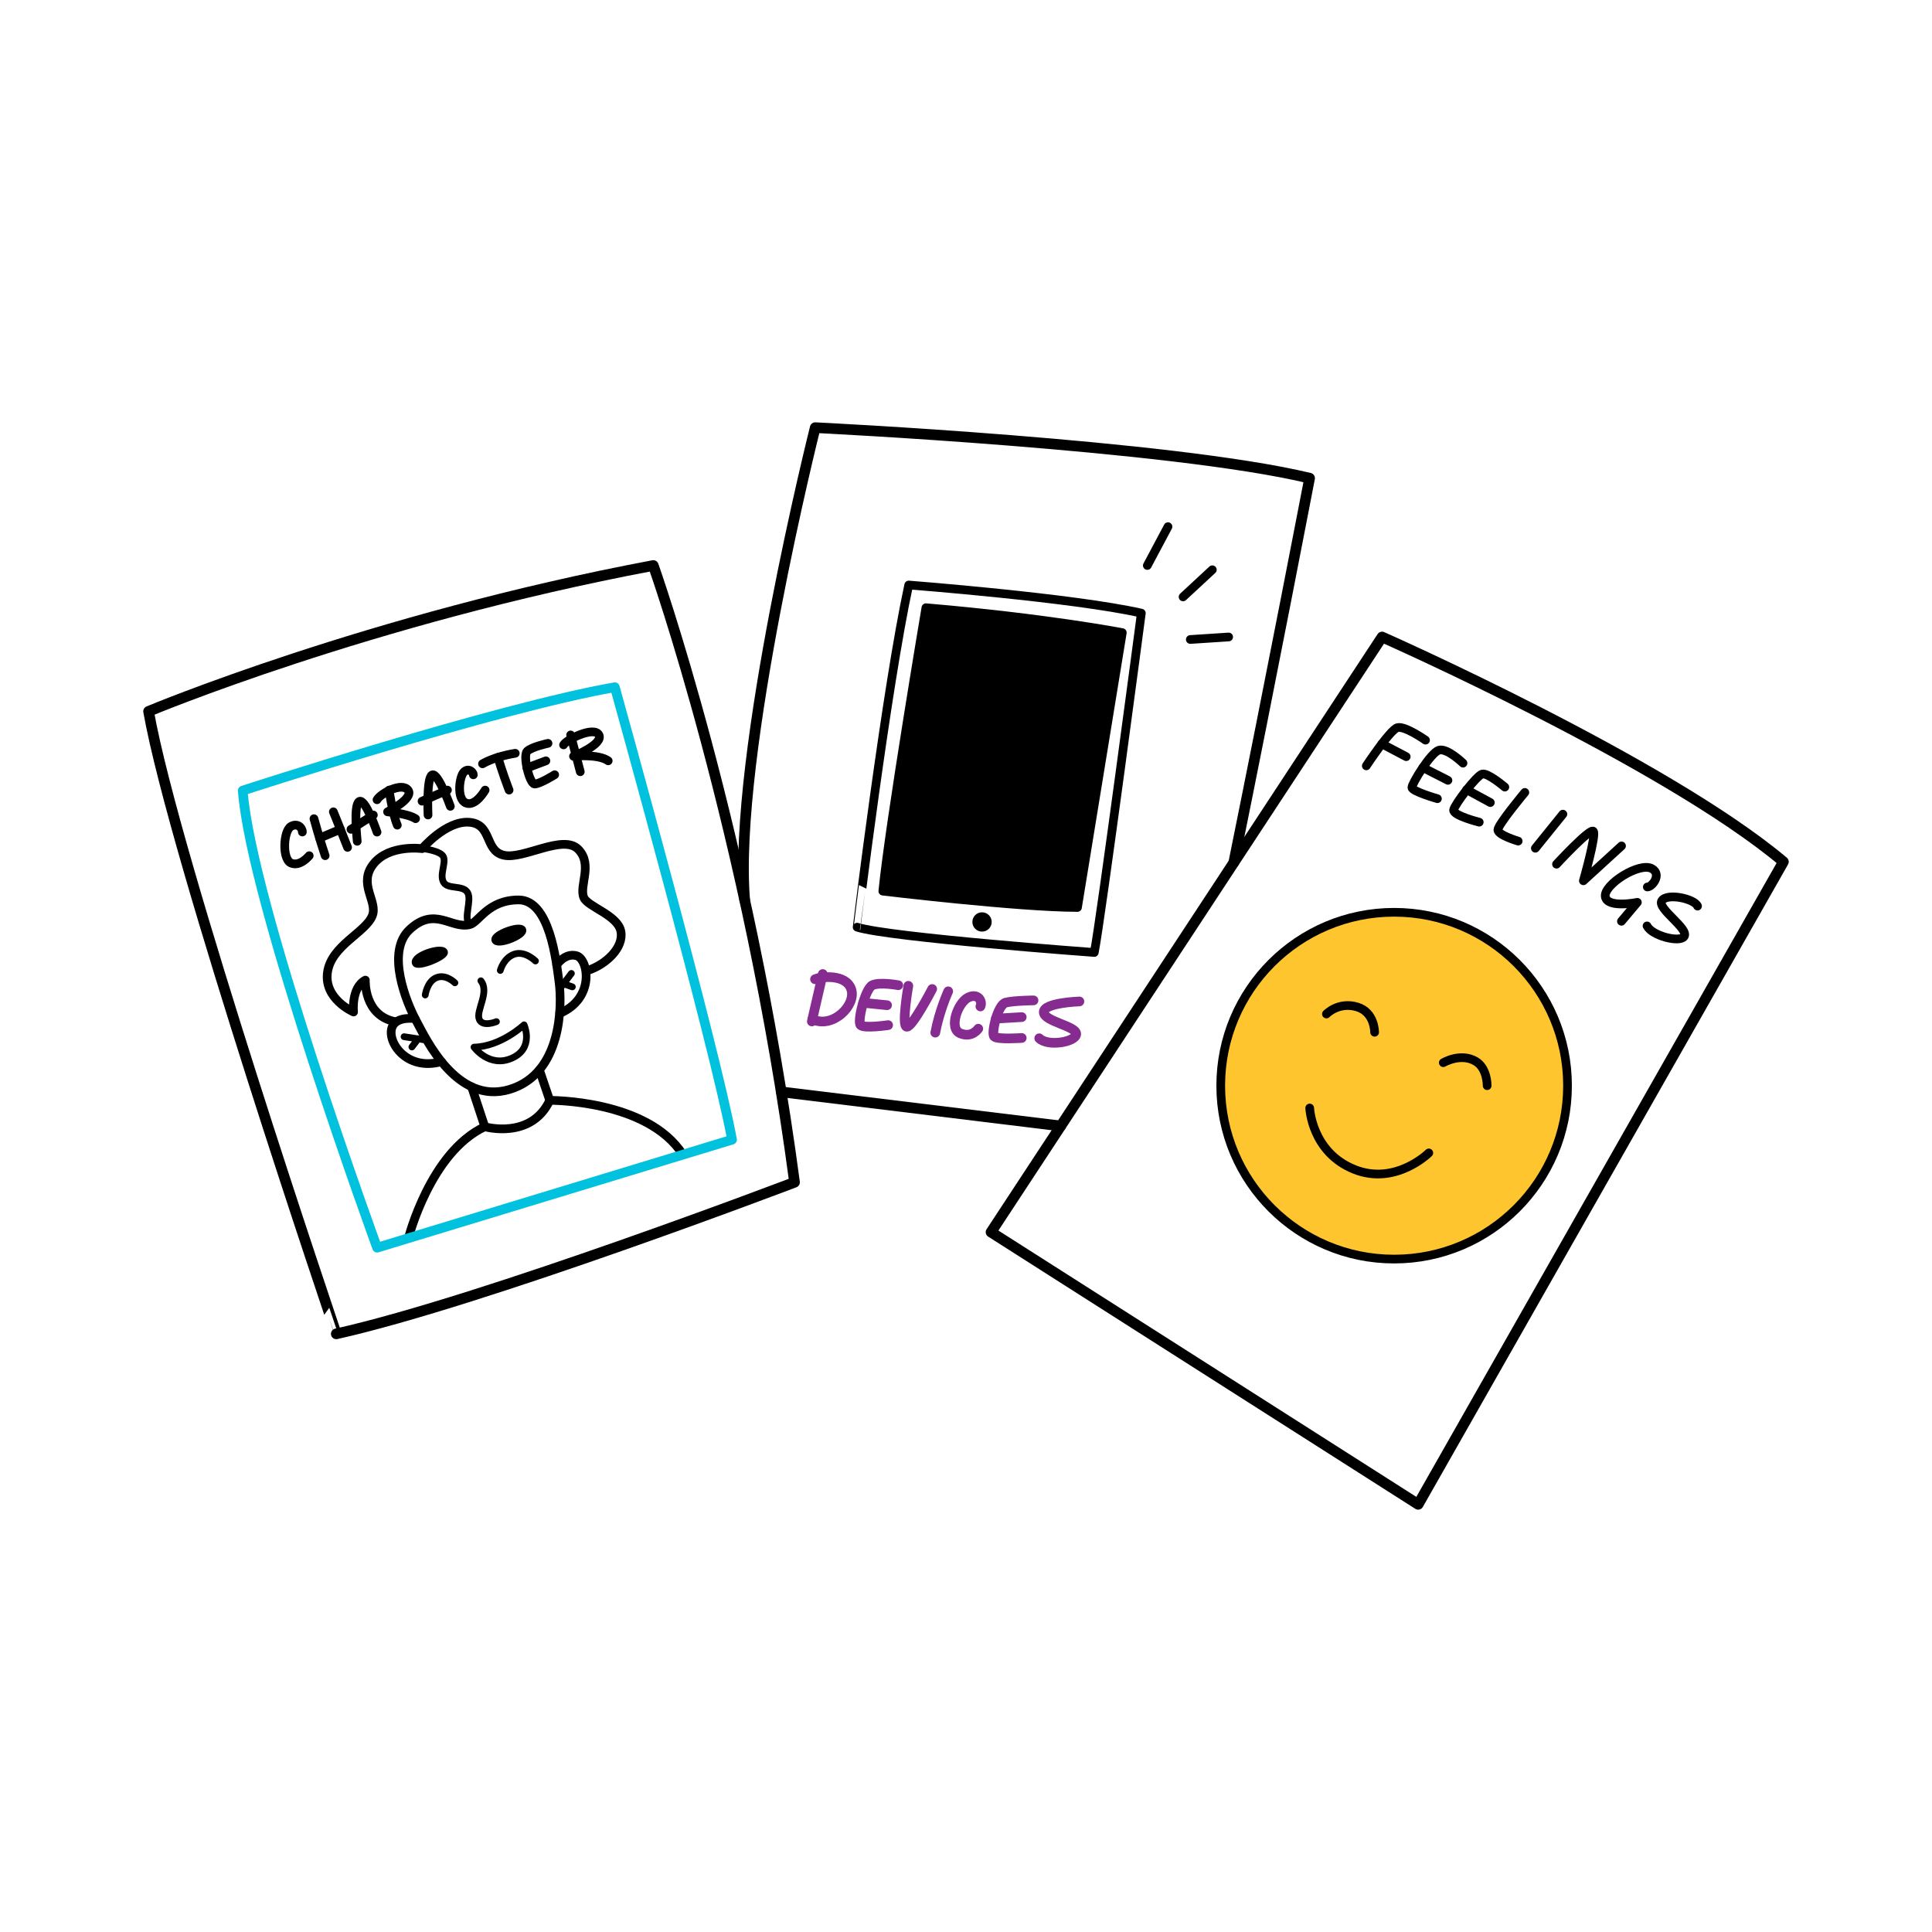
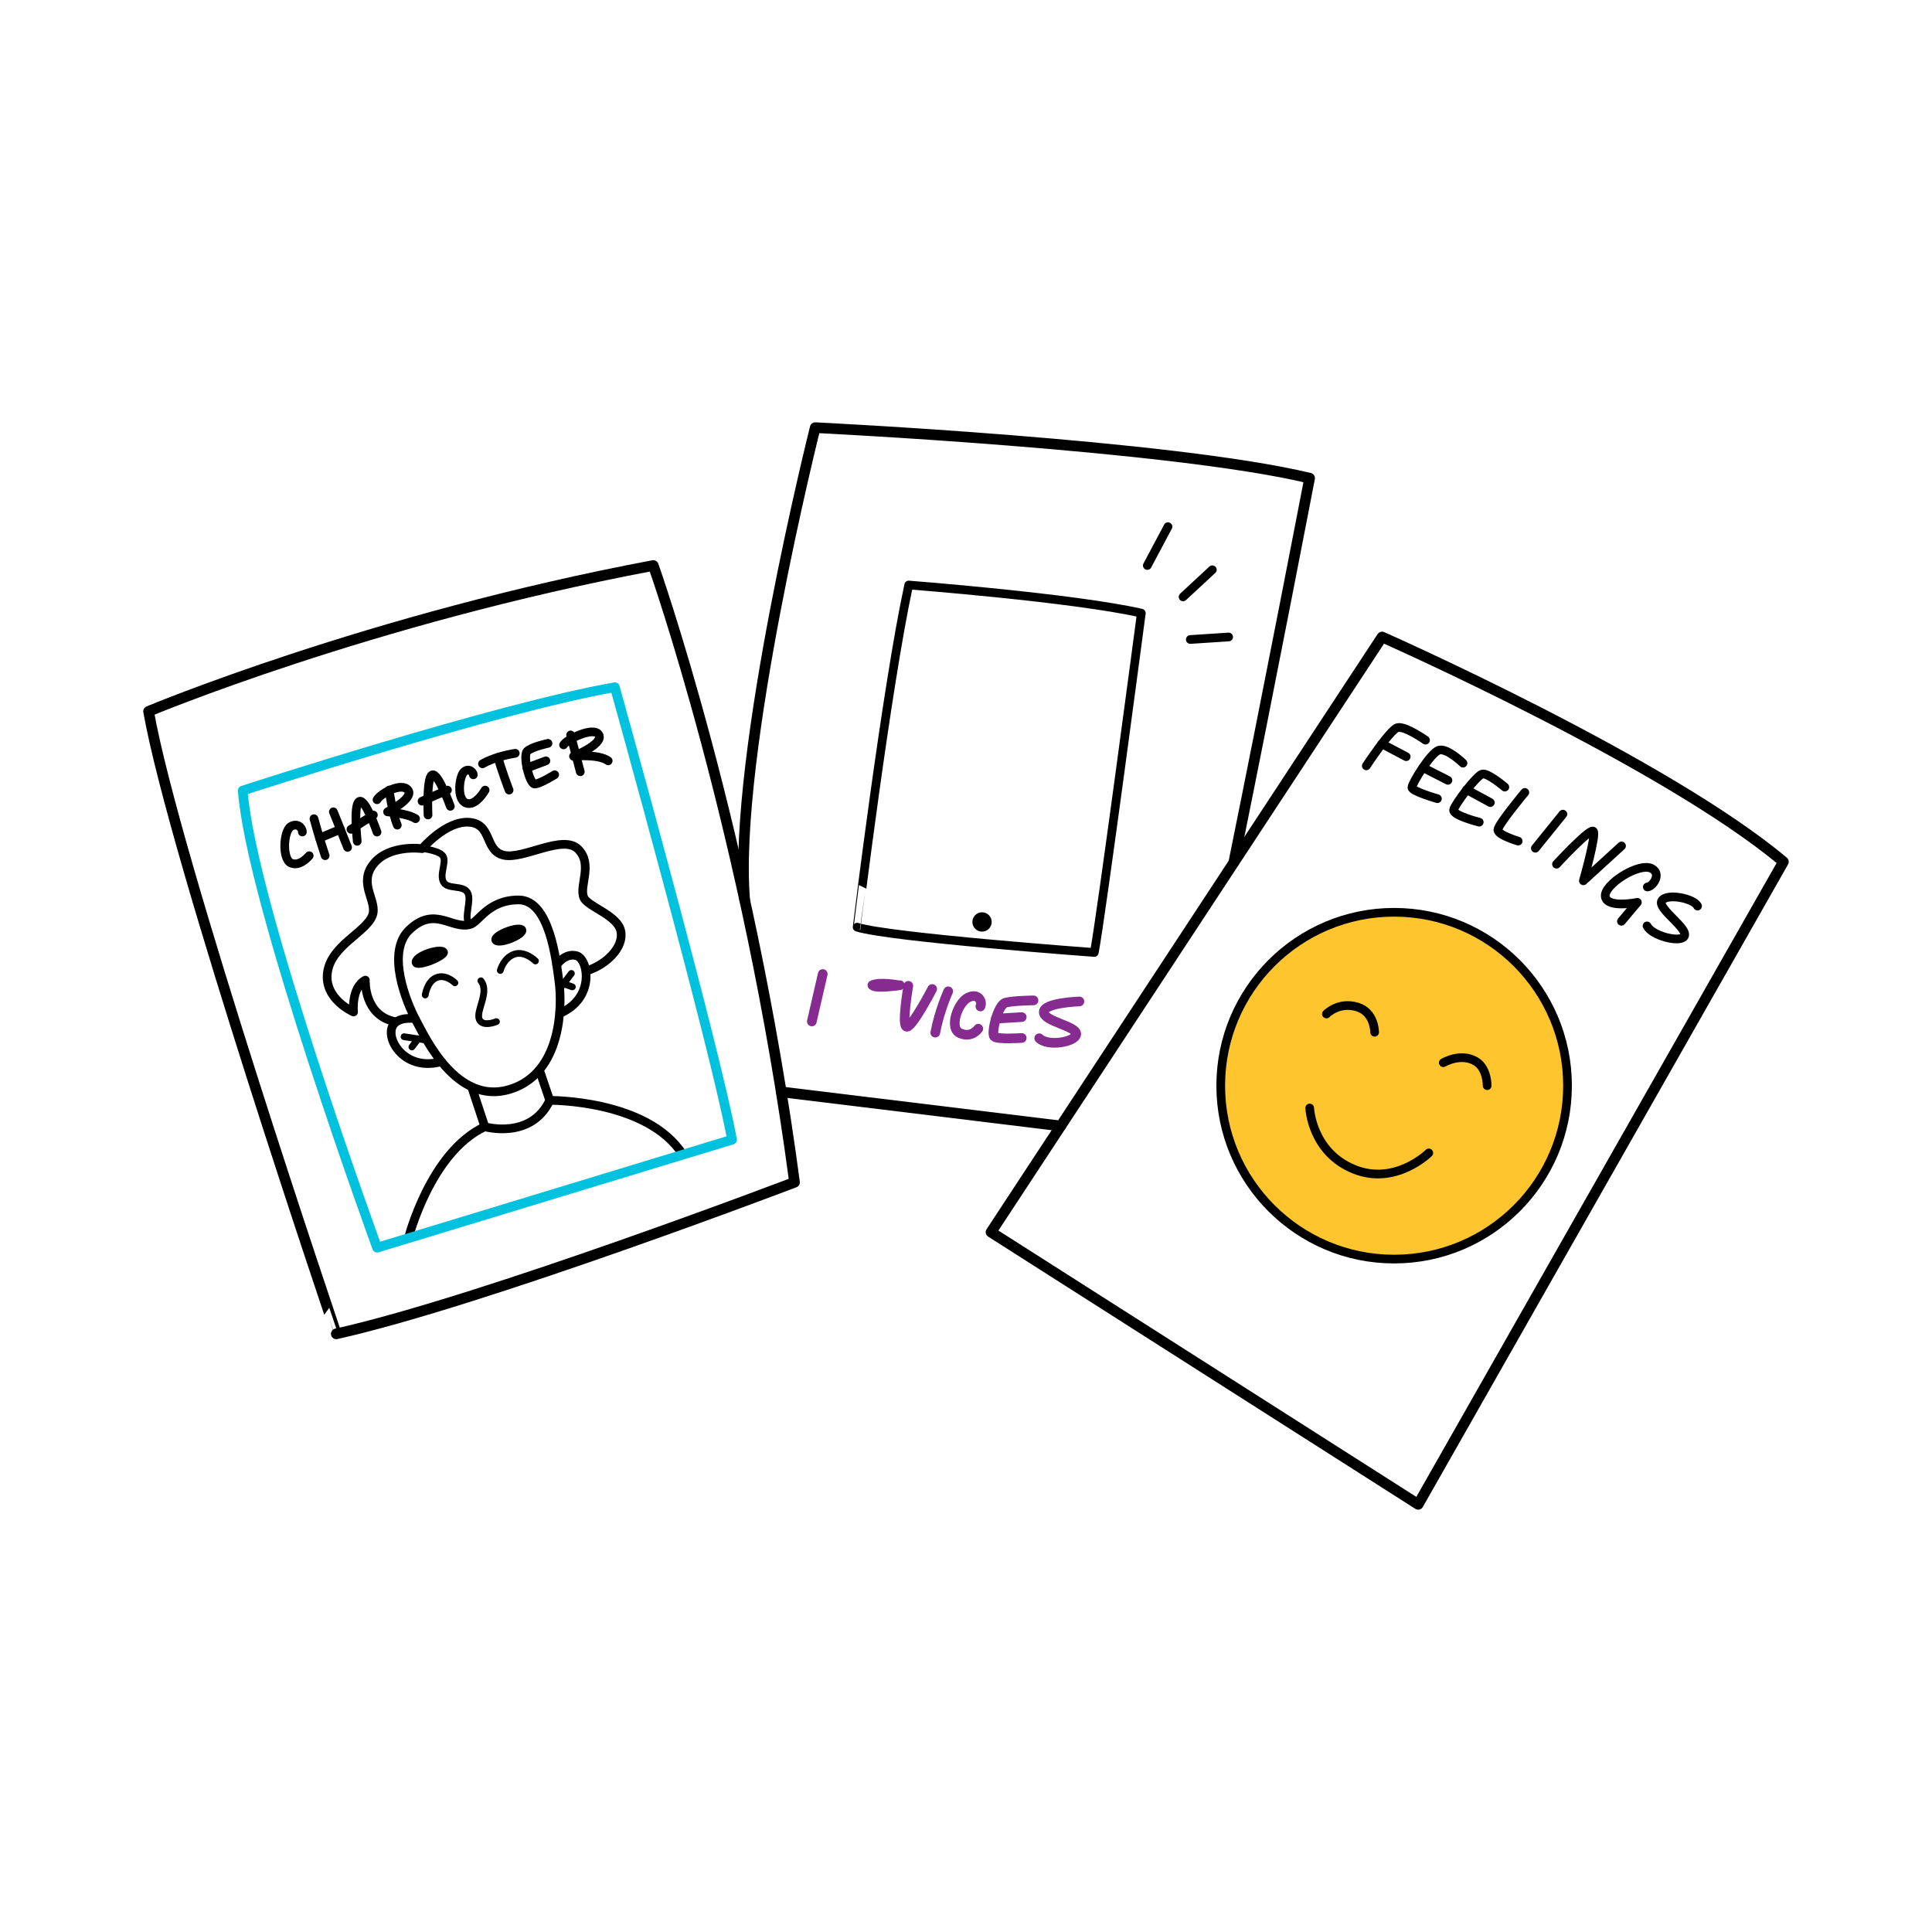
<svg xmlns="http://www.w3.org/2000/svg" version="1.1" id="Слой_2" x="0px" y="0px" viewBox="0 0 2000 2000" style="enable-background:new 0 0 2000 2000;" xml:space="preserve">
  <style type="text/css">
	.st0{fill:none;stroke:#000000;stroke-width:11;stroke-linecap:round;stroke-linejoin:round;stroke-miterlimit:10;}
	.st1{fill:none;stroke:#000000;stroke-width:9;stroke-linecap:round;stroke-linejoin:round;stroke-miterlimit:10;}
	.st2{fill:none;stroke:#000000;stroke-width:7;stroke-linecap:round;stroke-linejoin:round;stroke-miterlimit:10;}
	.st3{stroke:#000000;stroke-width:7;stroke-linecap:round;stroke-linejoin:round;stroke-miterlimit:10;}
	.st4{stroke:#000000;stroke-width:9;stroke-linecap:round;stroke-linejoin:round;stroke-miterlimit:10;}
	.st5{fill:none;stroke:#862B90;stroke-width:10;stroke-linecap:round;stroke-linejoin:round;stroke-miterlimit:10;}
	.st6{fill:#FFC52E;stroke:#000000;stroke-width:9;stroke-linecap:round;stroke-linejoin:round;stroke-miterlimit:10;}
	.st7{fill:none;stroke:#00C1DE;stroke-width:10;stroke-linecap:round;stroke-linejoin:round;stroke-miterlimit:10;}
</style>
  <g>
    <path class="st0" d="M153.8,736.4c0,0,228.3-95.7,522.5-151c0,0,98.1,276.4,146.2,638.5c0,0-322.8,123.1-474.4,156.9   C348.2,1380.8,180.5,887.4,153.8,736.4z" />
    <path class="st1" d="M313,861.3c0-4.7-5.3-9.6-11.8-5.8c-7.8,4.5-9.4,33.7,0,37.9c9.4,4.2,18.9-7.6,18.9-7.6" />
    <path class="st1" d="M325,847.5c0,0,5.7,20.9,11.6,38.3" />
    <path class="st1" d="M345.1,840.4c0,0,9.1,22.3,14.7,36.8" />
    <line class="st1" x1="330.8" y1="867.6" x2="352.4" y2="858.5" />
    <path class="st1" d="M369.8,870.9c0-1.1-4.2-37.2,2-41.2c6.2-4,18.5,31.7,18.5,31.7" />
    <line class="st1" x1="363.3" y1="858.5" x2="386.5" y2="843.7" />
    <path class="st1" d="M402.8,817.9c0,0,3.3,24,8.5,36.3" />
    <path class="st1" d="M390.3,827.9c3.6-6.5,25.6-18.5,32.1-10c6.5,8.5-21.2,22.5-21.2,22.5s21,1.8,29,7.1" />
    <path class="st1" d="M443.1,843.7c0,0-1.8-38.3,4.2-41.5c6-3.1,18.9,32.5,18.9,32.5" />
    <line class="st1" x1="436.9" y1="829.4" x2="463.2" y2="817.9" />
    <path class="st1" d="M490,802.1c0-2.9-5.1-7.6-9.8-2.9s-7.8,28.1,2.2,32.1c10,4,19.8-13.4,19.8-13.4" />
    <path class="st1" d="M499.5,790.7c0,0,11.8-7.4,33.9-10.9" />
    <path class="st1" d="M527,817.9c0,0-9.3-24.2-11.3-34" />
    <path class="st1" d="M567.3,769.5c0,0-16.9,3.6-21.6,8.2c-4.7,4.7,2.5,33.9,7.8,33.9s20.7-9.6,20.7-9.6" />
    <line class="st1" x1="565.1" y1="787.6" x2="545.5" y2="795" />
    <line class="st1" x1="590.7" y1="760.8" x2="600.7" y2="798.9" />
    <path class="st1" d="M583.4,771.1c2.7-5.4,31.7-19.8,36.6-10.3c4.9,9.6-26.3,22.1-26.3,22.1s25.6-2.7,35.9,4.7" />
    <path class="st1" d="M409.4,1057.7c-33-6.2-31.2-43.1-31.2-43.1c-14.9,8-12.2,33-12.2,33s-30.9-13.3-27-41   c3.9-27.9,39.2-41,46.4-58.6c6-14.7-15.2-33,1.2-53.6c16.3-20.6,50.4-15.9,50.4-15.9s24.5-29,48.6-27.3s15.7,29.4,35.8,34.1   c20.1,4.8,61.4-22,77.1-6.2s0.6,38,5.9,50.2c4.2,9.5,35.1,18.1,38.3,34.8c3.3,16.6-15.2,34.5-34.8,40.7" />
    <path class="st1" d="M486.1,957.2c9.6-2.2,18.7-25.6,50.8-25.6s38.9,62.7,41.9,85.6c3,22.9,3.3,94.2-51.4,110.6   c-54.7,16.3-86.8-53.2-96-70.1c-11-20.2-32.1-72.5-7.4-95.4C450.2,937.9,466.8,961.7,486.1,957.2z" />
    <path class="st2" d="M436.9,878.4c0,0,20.4,2.1,22.4,9.2c2.1,7.1-4.5,18.4,0,25.9c4.5,7.4,19.9,2.4,24.7,10.4   c4.8,8-4.6,26.6,2.1,33.3" />
    <path class="st3" d="M429.9,997c1.9,5.5,32.2-6.7,30.2-11.6C457.6,979.3,427.1,989.1,429.9,997z" />
    <path class="st3" d="M512.2,973.1c-1.5-6.2,26.8-16.6,29-10.6C543.5,968.6,514,980.2,512.2,973.1z" />
    <path class="st2" d="M517.9,1004.6c0,0,3.3-12.9,14.4-16.8c11.1-3.9,22,7,22,7" />
    <path class="st2" d="M440.2,1030c0,0,1.9-14.1,11.7-18s19,5.4,19,5.4" />
    <path class="st2" d="M497.8,1015.3c9.4,11.9-5.6,31.2-1.6,40.1c3.6,8.1,17.7,2.2,17.7,2.2" />
-     <path class="st2" d="M490.7,1084c0,0,15.8,21.8,39.2,11.4c23.5-10.4,12.6-34.5,12.6-34.5S518.6,1083.4,490.7,1084z" />
    <path class="st1" d="M429.7,1054.5c0,0-19.3-2.9-23.8,8.8c-5.8,14.9,14.7,45.9,51.1,35.7" />
    <line class="st2" x1="418.3" y1="1073.2" x2="441.8" y2="1076.8" />
    <line class="st2" x1="426.4" y1="1083.8" x2="432.8" y2="1075.4" />
    <path class="st1" d="M576.3,998.8c0,0,8.5-12.8,20.6-9.4s19.5,43.9-17.5,59.7" />
    <line class="st2" x1="591.5" y1="1007.7" x2="579.5" y2="1023.5" />
    <line class="st2" x1="592.5" y1="1021.6" x2="583.4" y2="1018.4" />
    <path class="st1" d="M488.2,1125l13.7,41.4c0,0,47.9,13.7,67.2-27.3l-10.7-31.5" />
    <path class="st1" d="M422.8,1281.7c0,0,22.5-88.8,79-115.3" />
    <path class="st1" d="M569,1139.1c0,0,101.4-1,137.9,56.2" />
    <line class="st0" x1="1098.1" y1="1165.6" x2="808.8" y2="1130.3" />
    <path class="st0" d="M770.9,931.6c-12.4-149.5,73-488.9,73-488.9s368,17.8,511.8,52.3c0,0-40.2,209.1-78.5,397.8" />
    <g>
      <path class="st1" d="M940.7,605.6c0,0,170,13.1,240.8,29.1c0,0-42.2,319.2-48.7,351.3c0,0-211.6-15.5-245.5-26.2    C887.2,959.9,917.7,711.4,940.7,605.6z" />
-       <path class="st4" d="M958.5,629.1c0,0-37.5,222-44.6,293.4c0,0,140.9,16.9,201.5,16.9l46.4-284.5    C1161.8,654.9,1084.2,639.8,958.5,629.1z" />
      <line class="st1" x1="1209.1" y1="545.2" x2="1187.7" y2="585.4" />
      <line class="st1" x1="1255" y1="589.8" x2="1224.7" y2="617.9" />
      <line class="st1" x1="1271.9" y1="659.4" x2="1232.2" y2="662" />
      <circle cx="1016.6" cy="954.4" r="10" />
    </g>
    <g>
      <line class="st5" x1="851.7" y1="1008.3" x2="840.4" y2="1057.4" />
-       <path class="st5" d="M843.7,1013.7c5.6-2.7,32.1-5.9,37.5,10.4c5.4,16.3-18.9,41-40.2,31.1" />
-       <path class="st5" d="M929.9,1019.9c0,0-19.3-3.6-26.8,0s-15.9,37.6-12.2,41.3c3.7,3.7,28.5,0,28.5,0" />
-       <line class="st5" x1="918.3" y1="1040.6" x2="893.6" y2="1038.1" />
+       <path class="st5" d="M929.9,1019.9c0,0-19.3-3.6-26.8,0c3.7,3.7,28.5,0,28.5,0" />
      <path class="st5" d="M940.3,1020.5c0,0-7.4,42.4-1.5,42.4s26.2-39.1,26.2-39.1" />
      <path class="st5" d="M981.6,1026.2c0,0-9.2,20.2-13.4,42.8" />
      <path class="st5" d="M1014.9,1041.9c2.4-4.8-1.9-14.4-12.6-9.3s-20.5,32-8.3,37.1c12.2,5.1,18.7-4.8,18.7-4.8" />
      <path class="st5" d="M1069.9,1035.6c0,0-20.5,0.2-28.8,2.3c-8.3,2.1-15.2,31.8-11.9,35.1c3.3,3.3,28.5,1.5,28.5,1.5" />
      <line class="st5" x1="1057.7" y1="1052.9" x2="1030.9" y2="1054.5" />
      <path class="st5" d="M1117.4,1036.7c0,0-36.9,1.2-36.9,11s33.6,14.3,33.6,22.6c0,8.3-29.3,13.5-38.3,4.5" />
    </g>
    <path class="st0" d="M1430.7,659.4c0,0,292.5,129.3,415.5,232.7l-378.1,665.2l-442.2-281.8L1430.7,659.4z" />
    <circle class="st6" cx="1443.2" cy="1123.9" r="179.5" />
    <path class="st1" d="M1423,1068.6c0,0,0.2-20.7-18-26.2c-19.4-5.8-31.9,7.3-31.9,7.3" />
    <path class="st1" d="M1539.5,1123.9c0,0,0.3-18-11.8-25.2c-15.7-9.3-33.6,1.4-33.6,1.4" />
    <path class="st1" d="M1479.1,1193.5c0,0-34.4,34.1-77,17.1c-44.4-17.8-46.3-63.6-46.3-63.6" />
    <path class="st1" d="M1475.7,766.2c0,0-21.6-15.2-29.2-12.9s-32.1,39.5-32.1,39.5" />
    <line class="st1" x1="1455.7" y1="783.3" x2="1430.5" y2="770" />
    <path class="st1" d="M1514.5,790c0,0-16.5-16-25-13.4c-8.5,2.7-27.9,34.5-27.9,38.6c0,4,26.4,11.6,26.4,11.6" />
    <line class="st1" x1="1498.9" y1="807.8" x2="1473" y2="794.6" />
    <path class="st1" d="M1557.8,814.8c0,0-17.6-15-23.4-13.5c-5.8,1.5-28.5,31.3-29.6,37.1s26.5,12.7,26.5,12.7" />
    <line class="st1" x1="1542.8" y1="830.8" x2="1518.3" y2="817.5" />
    <path class="st1" d="M1578.5,820.3c0,0-27.9,33.4-27.9,38.8s21,11.6,21,11.6" />
    <line class="st1" x1="1589.4" y1="878.1" x2="1617.9" y2="842.8" />
    <path class="st1" d="M1611.3,894.6c0,0,34.7-37.6,38.1-34.1s-10.3,51.3-10.3,51.3l39.5-36.1" />
    <path class="st1" d="M1705.3,918.2c5.1,0,15.1-13,4.9-18.9c-12.7-7.4-50.2,16.3-48.4,28.8c1.8,12.5,33.2,6,33.2,6l-16.5,19.6" />
    <path class="st1" d="M1757.3,938c-3.3-7.8-31.7-13.8-37-5.6c-5.4,8.2,29,29.2,23,37.2c-4.8,6.4-33.2-0.9-38.3-11.1" />
    <path class="st7" d="M251.3,818.4c0,0,262.8-85.6,385.2-107c0,0,103.4,370.9,121.3,468.4l-367.4,111.8   C390.4,1291.6,259.6,933.7,251.3,818.4z" />
  </g>
</svg>